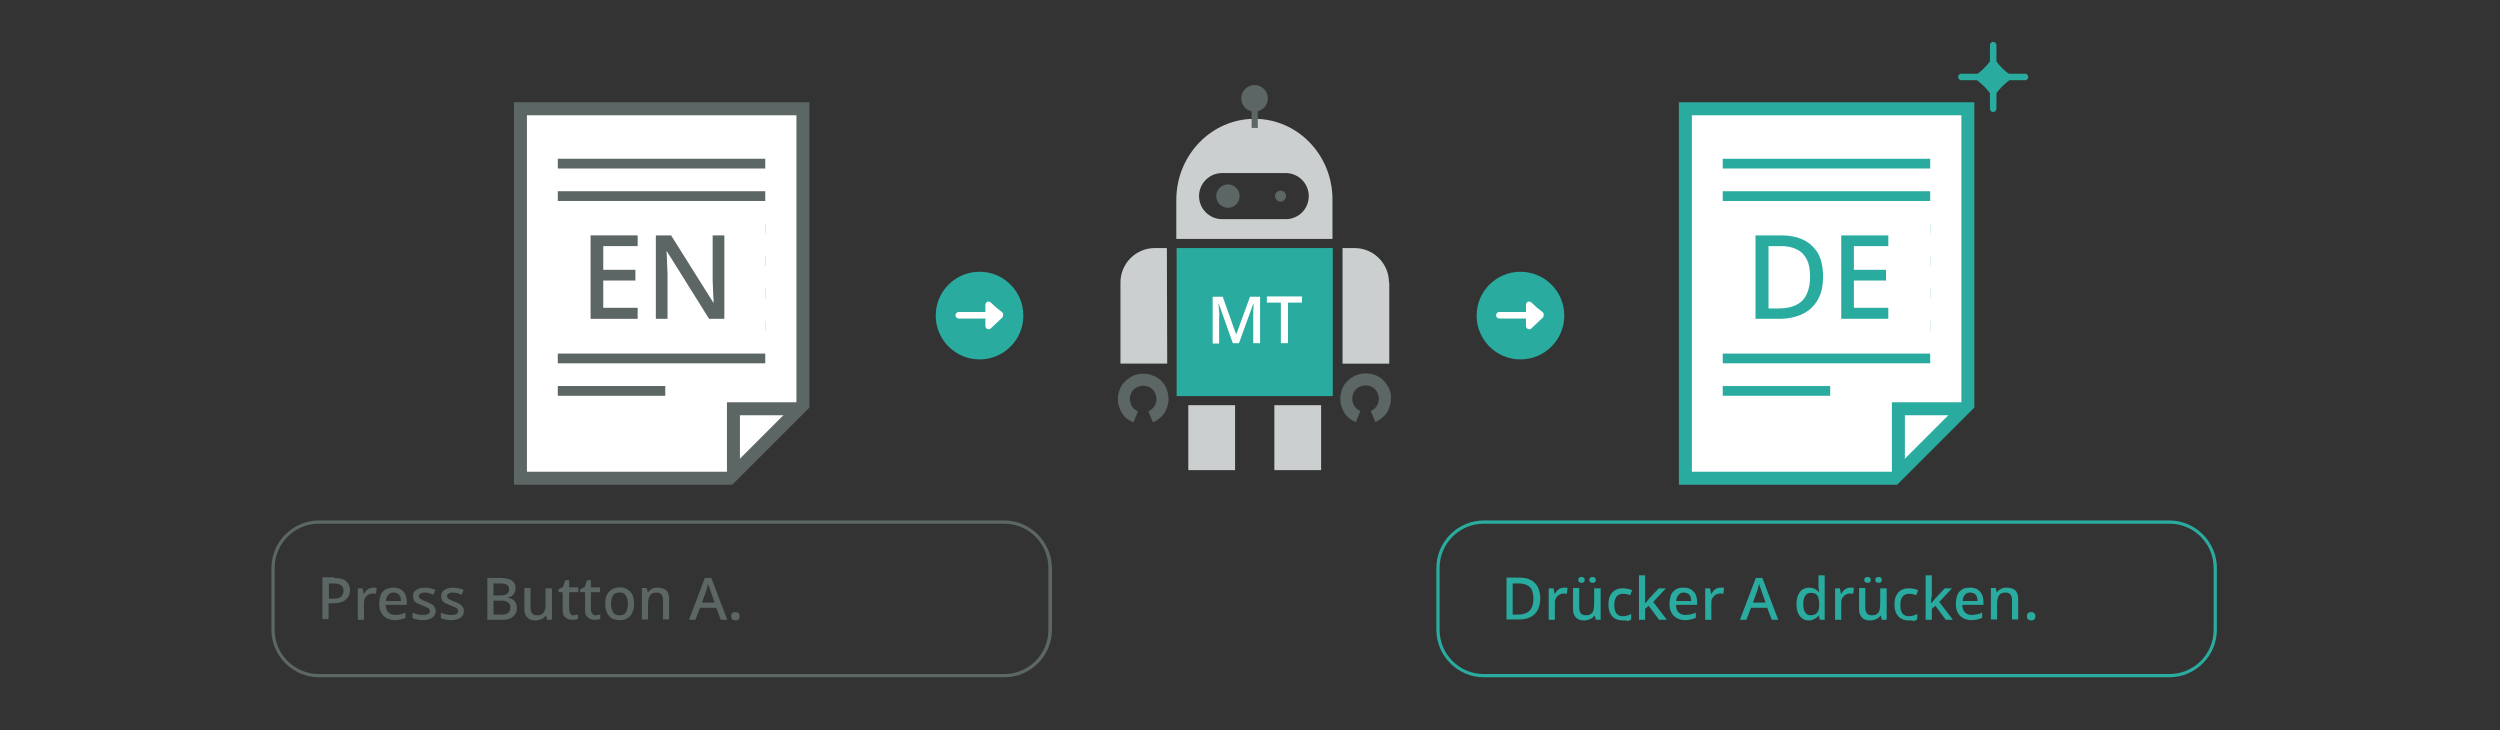
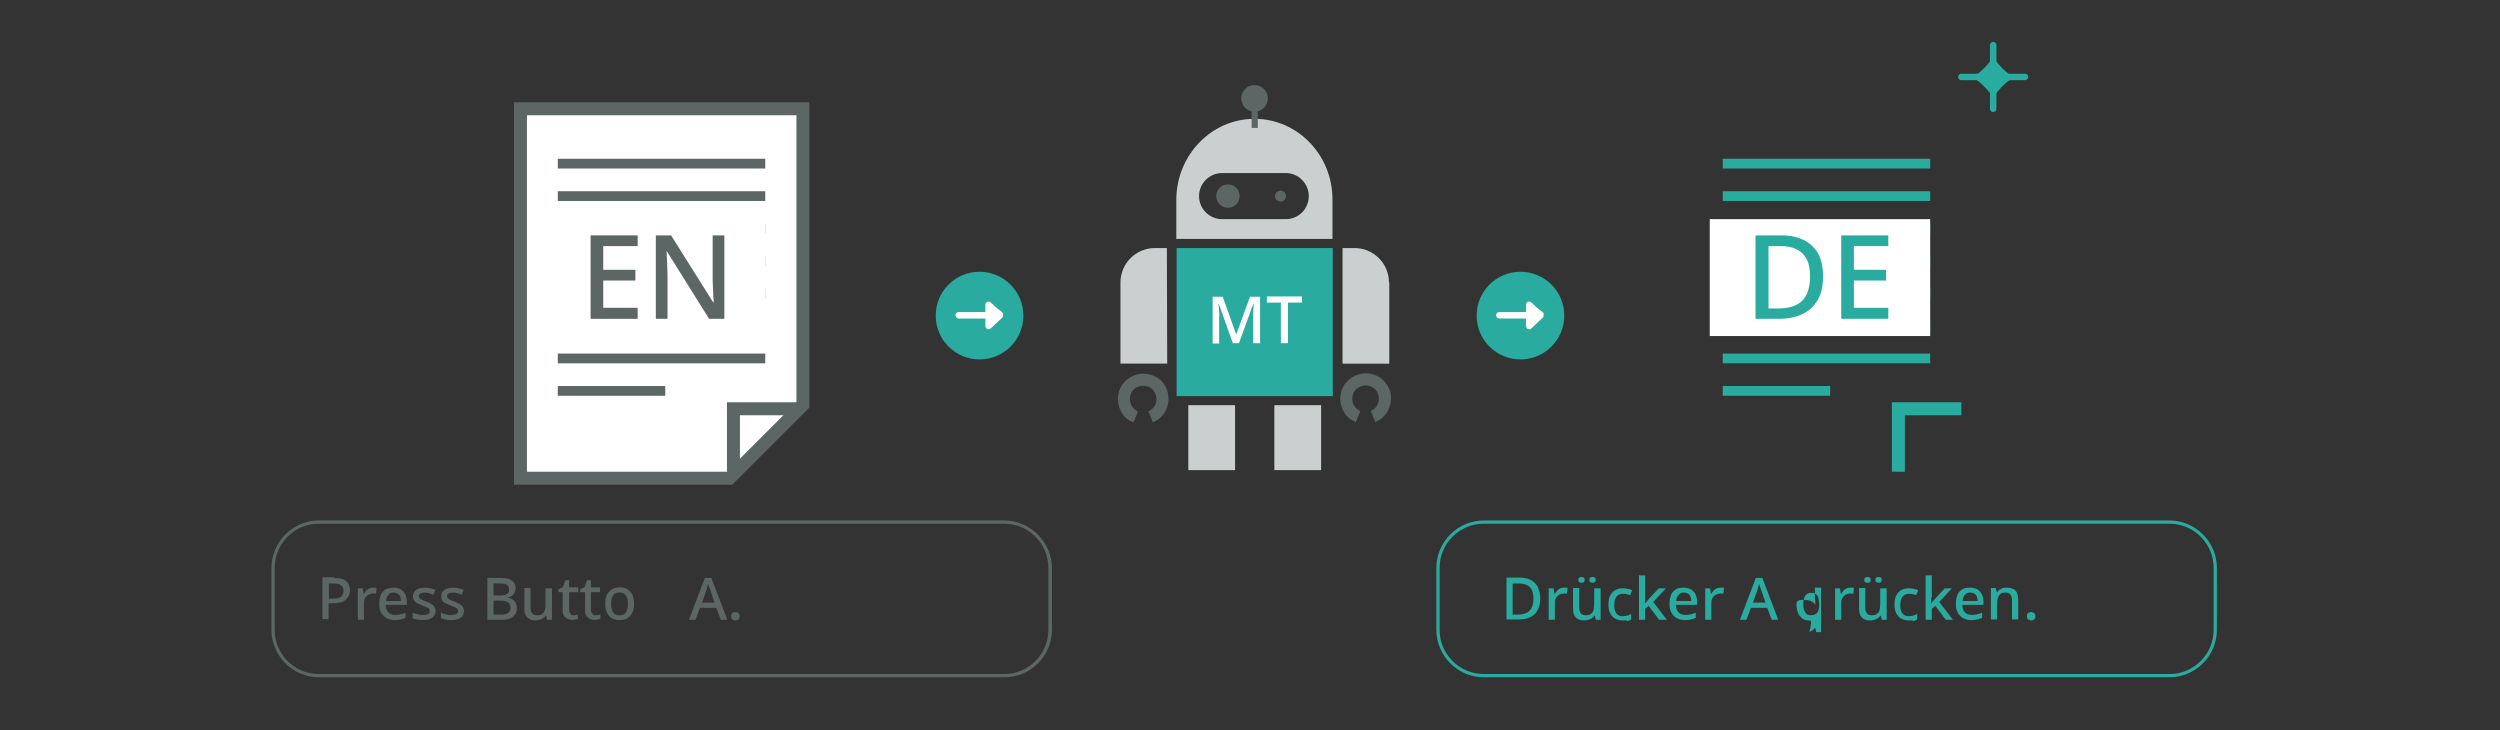
<svg xmlns="http://www.w3.org/2000/svg" version="1.1" id="レイヤー_1" x="0px" y="0px" width="770px" height="224.9px" viewBox="0 0 770 224.9" style="enable-background:new 0 0 770 224.9;" xml:space="preserve">
  <rect x="0" y="0" width="770" height="224.9" fill="#333333" stroke="none" />
  <style type="text/css">
	.st0{fill:#FFFFFF;stroke:#5C6665;stroke-width:4;stroke-miterlimit:10;}
	.st1{fill:none;stroke:#5C6665;stroke-width:3;stroke-miterlimit:10;}
	.st2{fill:none;stroke:#2AAB9F;stroke-width:3;stroke-miterlimit:10;}
	.st3{fill:none;stroke:#5C6665;stroke-width:4;stroke-miterlimit:10;}
	.st4{fill:#FFFFFF;}
	.st5{fill:#5C6665;}
	.st6{fill:#FFFFFF;stroke:#2AAB9F;stroke-width:4;stroke-miterlimit:10;}
	.st7{fill:none;stroke:#2AAB9F;stroke-width:4;stroke-miterlimit:10;}
	.st8{fill:#2AAB9F;}
	.st9{fill:none;stroke:#2AAB9F;stroke-width:2;stroke-linecap:round;stroke-linejoin:round;stroke-miterlimit:10;}
	.st10{fill:#CCCFCF;}
	.st11{fill:#FFFFFF;stroke:#FFFFFF;stroke-miterlimit:10;}
	.st12{fill:none;stroke:#FFFFFF;stroke-width:2;stroke-linecap:round;stroke-miterlimit:10;}
</style>
  <g>
    <g>
      <g>
        <polygon class="st0" points="224.7,147.3 160.3,147.3 160.3,33.5 247.3,33.5 247.3,124.7    " />
        <g>
          <line class="st1" x1="171.8" y1="50.4" x2="235.7" y2="50.4" />
          <line class="st1" x1="171.8" y1="60.4" x2="235.7" y2="60.4" />
          <line class="st2" x1="171.8" y1="70.4" x2="235.7" y2="70.4" />
          <line class="st2" x1="171.8" y1="80.4" x2="235.7" y2="80.4" />
          <line class="st2" x1="171.8" y1="90.4" x2="235.7" y2="90.4" />
-           <line class="st2" x1="171.8" y1="100.4" x2="235.7" y2="100.4" />
          <line class="st1" x1="171.8" y1="110.4" x2="235.7" y2="110.4" />
          <line class="st1" x1="171.8" y1="120.4" x2="204.9" y2="120.4" />
        </g>
      </g>
      <polyline class="st3" points="225.9,145.3 225.9,125.9 245.3,125.9   " />
    </g>
    <rect x="167.8" y="67.5" class="st4" width="67.9" height="36" />
    <g>
      <path class="st5" d="M196.4,98.2h-14.5V72.5h14.5v3.3h-10.6v7.3h9.9v3.3h-9.9v8.4h10.6V98.2z" />
      <path class="st5" d="M223.1,98.2h-4.7l-13-20.8h-0.1c0,0.6,0.1,1.3,0.1,2.1c0,0.8,0.1,1.6,0.1,2.4s0.1,1.7,0.1,2.6v13.7H202V72.5    h4.7l13,20.7h0.1c0-0.5,0-1.1-0.1-1.9c0-0.8-0.1-1.6-0.1-2.5s-0.1-1.7-0.1-2.5V72.5h3.6L223.1,98.2L223.1,98.2z" />
    </g>
  </g>
  <g>
    <g>
      <g>
-         <polygon class="st6" points="583.5,147.3 519.1,147.3 519.1,33.5 606.1,33.5 606.1,124.7    " />
        <g>
          <line class="st2" x1="530.6" y1="50.4" x2="594.5" y2="50.4" />
          <line class="st2" x1="530.6" y1="60.4" x2="594.5" y2="60.4" />
          <line class="st2" x1="530.6" y1="70.4" x2="594.5" y2="70.4" />
          <line class="st2" x1="530.6" y1="80.4" x2="594.5" y2="80.4" />
          <line class="st2" x1="530.6" y1="90.4" x2="594.5" y2="90.4" />
          <line class="st2" x1="530.6" y1="100.4" x2="594.5" y2="100.4" />
          <line class="st2" x1="530.6" y1="110.4" x2="594.5" y2="110.4" />
          <line class="st2" x1="530.6" y1="120.4" x2="563.7" y2="120.4" />
        </g>
      </g>
      <polyline class="st7" points="584.7,145.3 584.7,125.9 604.1,125.9   " />
    </g>
    <rect x="526.6" y="67.5" class="st4" width="67.9" height="36" />
    <g>
      <path class="st8" d="M561.5,85.1c0,2.9-0.5,5.3-1.6,7.2c-1.1,1.9-2.6,3.4-4.7,4.4s-4.5,1.5-7.3,1.5h-7.2V72.5h8    c2.6,0,4.9,0.5,6.8,1.4s3.4,2.4,4.5,4.2C561,80,561.5,82.4,561.5,85.1z M557.5,85.2c0-2.2-0.3-3.9-1-5.3s-1.7-2.4-3.1-3.1    c-1.4-0.7-3-1-4.9-1h-3.8V95h3.1c3.2,0,5.7-0.8,7.3-2.4S557.5,88.4,557.5,85.2z" />
      <path class="st8" d="M581.6,98.2h-14.5V72.5h14.5v3.3H571v7.3h9.9v3.3H571v8.4h10.6V98.2z" />
    </g>
  </g>
  <g>
    <path class="st5" d="M309.3,161.3c7.5,0,13.6,6.1,13.6,13.6V194c0,7.5-6.1,13.6-13.6,13.6H98.2c-7.5,0-13.6-6.1-13.6-13.6v-19.1   c0-7.5,6.1-13.6,13.6-13.6L309.3,161.3 M309.3,160.3H98.2c-8,0-14.6,6.6-14.6,14.6V194c0,8,6.6,14.6,14.6,14.6h211.2   c8,0,14.6-6.6,14.6-14.6v-19.1C323.9,166.9,317.3,160.3,309.3,160.3L309.3,160.3z" />
  </g>
  <g>
    <path class="st8" d="M668.2,161.3c7.5,0,13.6,6.1,13.6,13.6V194c0,7.5-6.1,13.6-13.6,13.6H457c-7.5,0-13.6-6.1-13.6-13.6v-19.1   c0-7.5,6.1-13.6,13.6-13.6L668.2,161.3 M668.2,160.3H457c-8,0-14.6,6.6-14.6,14.6V194c0,8,6.6,14.6,14.6,14.6h211.2   c8,0,14.6-6.6,14.6-14.6v-19.1C682.8,166.9,676.2,160.3,668.2,160.3L668.2,160.3z" />
  </g>
  <g>
    <path class="st5" d="M102.9,178c1.7,0,2.9,0.3,3.7,1s1.2,1.6,1.2,2.8c0,0.5-0.1,1.1-0.3,1.5c-0.2,0.5-0.5,0.9-0.9,1.3   s-0.9,0.7-1.6,0.9c-0.7,0.2-1.5,0.3-2.4,0.3h-1.4v4.9h-1.9v-12.9h3.6L102.9,178L102.9,178z M102.8,179.7h-1.5v4.7h1.2   c0.7,0,1.3-0.1,1.8-0.2c0.5-0.2,0.9-0.4,1.1-0.8c0.2-0.4,0.4-0.8,0.4-1.4c0-0.8-0.2-1.3-0.7-1.7S103.8,179.7,102.8,179.7z" />
    <path class="st5" d="M114.9,181c0.2,0,0.4,0,0.6,0s0.4,0,0.5,0.1l-0.2,1.8c-0.1,0-0.3-0.1-0.5-0.1s-0.3,0-0.5,0   c-0.4,0-0.7,0.1-1,0.2c-0.3,0.1-0.6,0.3-0.9,0.6c-0.3,0.3-0.5,0.6-0.6,0.9c-0.1,0.4-0.2,0.8-0.2,1.3v5.1h-1.9v-9.7h1.5l0.3,1.7h0.1   c0.2-0.3,0.4-0.7,0.7-1s0.6-0.5,1-0.7C114.1,181.1,114.5,181,114.9,181z" />
    <path class="st5" d="M121.2,181c0.9,0,1.6,0.2,2.2,0.5c0.6,0.4,1.1,0.9,1.4,1.5c0.3,0.7,0.5,1.4,0.5,2.3v1h-6.5   c0,1,0.3,1.8,0.8,2.3s1.2,0.8,2.1,0.8c0.6,0,1.2-0.1,1.7-0.2c0.5-0.1,1-0.3,1.5-0.5v1.6c-0.5,0.2-1,0.4-1.5,0.5s-1.1,0.2-1.8,0.2   c-0.9,0-1.8-0.2-2.5-0.6c-0.7-0.4-1.3-0.9-1.7-1.7c-0.4-0.7-0.6-1.6-0.6-2.7c0-1.1,0.2-2,0.5-2.8s0.9-1.3,1.5-1.7   C119.6,181.2,120.4,181,121.2,181z M121.2,182.5c-0.7,0-1.2,0.2-1.6,0.7c-0.4,0.4-0.7,1.1-0.7,1.9h4.6c0-0.5-0.1-0.9-0.2-1.3   c-0.2-0.4-0.4-0.7-0.7-0.9C122.2,182.6,121.7,182.5,121.2,182.5z" />
    <path class="st5" d="M134.2,188.1c0,0.6-0.2,1.2-0.5,1.6c-0.3,0.4-0.8,0.8-1.4,1c-0.6,0.2-1.3,0.3-2.1,0.3c-0.7,0-1.3-0.1-1.8-0.2   c-0.5-0.1-0.9-0.2-1.3-0.4v-1.7c0.4,0.2,0.9,0.4,1.5,0.5c0.6,0.2,1.1,0.2,1.7,0.2c0.7,0,1.2-0.1,1.6-0.3c0.3-0.2,0.5-0.5,0.5-0.9   c0-0.2-0.1-0.4-0.2-0.6c-0.1-0.2-0.3-0.4-0.7-0.5c-0.3-0.2-0.8-0.4-1.4-0.6c-0.6-0.3-1.1-0.5-1.6-0.7c-0.4-0.2-0.8-0.5-1-0.9   c-0.2-0.3-0.3-0.8-0.3-1.3c0-0.8,0.3-1.5,1-1.9c0.7-0.5,1.6-0.7,2.7-0.7c0.6,0,1.1,0.1,1.7,0.2c0.5,0.1,1,0.3,1.5,0.5l-0.6,1.5   c-0.4-0.2-0.9-0.3-1.3-0.5c-0.4-0.1-0.9-0.2-1.4-0.2c-0.6,0-1,0.1-1.3,0.3s-0.5,0.4-0.5,0.8c0,0.2,0.1,0.4,0.2,0.6   c0.1,0.2,0.4,0.3,0.7,0.5s0.8,0.4,1.4,0.6c0.6,0.2,1.1,0.5,1.5,0.7s0.8,0.5,1,0.9S134.2,187.6,134.2,188.1z" />
    <path class="st5" d="M142.9,188.1c0,0.6-0.2,1.2-0.5,1.6c-0.3,0.4-0.8,0.8-1.4,1c-0.6,0.2-1.3,0.3-2.1,0.3c-0.7,0-1.3-0.1-1.8-0.2   c-0.5-0.1-0.9-0.2-1.3-0.4v-1.7c0.4,0.2,0.9,0.4,1.5,0.5c0.6,0.2,1.1,0.2,1.7,0.2c0.7,0,1.2-0.1,1.6-0.3c0.3-0.2,0.5-0.5,0.5-0.9   c0-0.2-0.1-0.4-0.2-0.6c-0.1-0.2-0.3-0.4-0.7-0.5c-0.3-0.2-0.8-0.4-1.4-0.6c-0.6-0.3-1.1-0.5-1.6-0.7c-0.4-0.2-0.8-0.5-1-0.9   c-0.2-0.3-0.3-0.8-0.3-1.3c0-0.8,0.3-1.5,1-1.9c0.7-0.5,1.6-0.7,2.7-0.7c0.6,0,1.1,0.1,1.7,0.2c0.5,0.1,1,0.3,1.5,0.5l-0.6,1.5   c-0.4-0.2-0.9-0.3-1.3-0.5c-0.4-0.1-0.9-0.2-1.4-0.2c-0.6,0-1,0.1-1.3,0.3s-0.5,0.4-0.5,0.8c0,0.2,0.1,0.4,0.2,0.6   c0.1,0.2,0.4,0.3,0.7,0.5s0.8,0.4,1.4,0.6c0.6,0.2,1.1,0.5,1.5,0.7s0.8,0.5,1,0.9S142.9,187.6,142.9,188.1z" />
    <path class="st5" d="M153.8,178c1.6,0,2.9,0.2,3.7,0.7s1.3,1.3,1.3,2.5c0,0.5-0.1,1-0.3,1.3c-0.2,0.4-0.4,0.7-0.8,1   c-0.3,0.3-0.8,0.4-1.3,0.5v0.1c0.5,0.1,1,0.2,1.4,0.5c0.4,0.2,0.7,0.5,1,1c0.2,0.4,0.4,1,0.4,1.6c0,0.8-0.2,1.4-0.5,2   c-0.4,0.5-0.9,1-1.6,1.3c-0.7,0.3-1.5,0.4-2.4,0.4h-4.6V178H153.8L153.8,178z M154.1,183.4c1,0,1.7-0.2,2.1-0.5   c0.4-0.3,0.6-0.8,0.6-1.4c0-0.6-0.2-1.1-0.7-1.4s-1.2-0.4-2.2-0.4H152v3.7L154.1,183.4L154.1,183.4z M152,185v4.3h2.4   c1,0,1.8-0.2,2.2-0.6c0.4-0.4,0.6-0.9,0.6-1.6c0-0.4-0.1-0.8-0.3-1.1s-0.5-0.6-0.9-0.7c-0.4-0.2-1-0.3-1.7-0.3L152,185L152,185z" />
    <path class="st5" d="M170,181.2v9.7h-1.5l-0.3-1.3h-0.1c-0.2,0.3-0.5,0.6-0.8,0.8s-0.7,0.4-1.1,0.5c-0.4,0.1-0.8,0.2-1.2,0.2   c-0.8,0-1.4-0.1-1.9-0.4s-0.9-0.6-1.2-1.2s-0.4-1.2-0.4-2v-6.4h1.9v6.1c0,0.8,0.2,1.3,0.5,1.7s0.8,0.6,1.5,0.6s1.2-0.1,1.6-0.4   c0.4-0.3,0.7-0.7,0.8-1.2c0.2-0.5,0.2-1.1,0.2-1.8v-4.9L170,181.2L170,181.2z" />
    <path class="st5" d="M176.5,189.5c0.3,0,0.5,0,0.8-0.1c0.3,0,0.5-0.1,0.7-0.2v1.4c-0.2,0.1-0.5,0.2-0.8,0.2c-0.3,0.1-0.7,0.1-1,0.1   c-0.5,0-1-0.1-1.4-0.3s-0.8-0.5-1.1-0.9s-0.4-1.1-0.4-1.9v-5.4H172v-0.9l1.4-0.7l0.7-2.1h1.2v2.2h2.8v1.5h-2.8v5.3   c0,0.5,0.1,0.9,0.4,1.2C175.7,189.4,176,189.5,176.5,189.5z" />
    <path class="st5" d="M183.4,189.5c0.3,0,0.5,0,0.8-0.1c0.3,0,0.5-0.1,0.7-0.2v1.4c-0.2,0.1-0.5,0.2-0.8,0.2c-0.3,0.1-0.7,0.1-1,0.1   c-0.5,0-1-0.1-1.4-0.3s-0.8-0.5-1.1-0.9s-0.4-1.1-0.4-1.9v-5.4h-1.5v-0.9l1.4-0.7l0.7-2.1h1.2v2.2h2.8v1.5H182v5.3   c0,0.5,0.1,0.9,0.4,1.2C182.6,189.4,182.9,189.5,183.4,189.5z" />
    <path class="st5" d="M195.3,186c0,0.8-0.1,1.5-0.3,2.1s-0.5,1.2-0.9,1.6c-0.4,0.4-0.9,0.8-1.4,1c-0.6,0.2-1.2,0.3-1.9,0.3   c-0.6,0-1.2-0.1-1.8-0.3s-1-0.5-1.4-1c-0.4-0.4-0.7-1-0.9-1.6s-0.3-1.3-0.3-2.2c0-1.1,0.2-2,0.5-2.7c0.4-0.7,0.9-1.3,1.6-1.7   s1.5-0.6,2.4-0.6s1.7,0.2,2.3,0.6c0.7,0.4,1.2,1,1.6,1.7C195.1,184,195.3,184.9,195.3,186z M188.2,186c0,0.7,0.1,1.3,0.3,1.9   s0.5,0.9,0.8,1.2c0.4,0.3,0.9,0.4,1.5,0.4s1.1-0.1,1.5-0.4c0.4-0.3,0.7-0.7,0.8-1.2s0.3-1.1,0.3-1.9c0-0.7-0.1-1.4-0.3-1.9   s-0.5-0.9-0.8-1.2s-0.9-0.4-1.5-0.4c-0.9,0-1.6,0.3-2,0.9C188.4,184.1,188.2,184.9,188.2,186z" />
-     <path class="st5" d="M202.6,181c1.1,0,2,0.3,2.6,0.8c0.6,0.6,0.9,1.5,0.9,2.7v6.3h-1.9v-6c0-0.8-0.2-1.3-0.5-1.7s-0.8-0.6-1.5-0.6   c-1,0-1.7,0.3-2,0.9c-0.4,0.6-0.6,1.4-0.6,2.5v4.9h-1.9v-9.7h1.5l0.3,1.3h0.1c0.2-0.3,0.5-0.6,0.8-0.8s0.7-0.4,1-0.5   C201.8,181,202.2,181,202.6,181z" />
    <path class="st5" d="M222,190.9l-1.4-3.7h-5l-1.4,3.7h-2l4.9-12.9h2l4.9,12.9H222z M218.8,181.9c0-0.1-0.1-0.3-0.2-0.6   s-0.2-0.5-0.3-0.8s-0.1-0.5-0.2-0.7c-0.1,0.2-0.1,0.5-0.2,0.8s-0.2,0.5-0.2,0.8c-0.1,0.2-0.1,0.4-0.2,0.6l-1.3,3.6h3.9L218.8,181.9   z" />
    <path class="st5" d="M225.2,189.8c0-0.5,0.1-0.8,0.4-1c0.2-0.2,0.5-0.3,0.9-0.3c0.3,0,0.6,0.1,0.9,0.3c0.2,0.2,0.4,0.5,0.4,1   s-0.1,0.8-0.4,1c-0.2,0.2-0.5,0.3-0.9,0.3c-0.3,0-0.6-0.1-0.9-0.3C225.4,190.6,225.2,190.3,225.2,189.8z" />
  </g>
  <g>
    <path class="st8" d="M474.4,184.3c0,1.4-0.3,2.6-0.8,3.6s-1.3,1.7-2.3,2.2s-2.2,0.7-3.7,0.7H464v-12.9h4c1.3,0,2.4,0.2,3.4,0.7   s1.7,1.2,2.2,2.1C474.1,181.8,474.4,182.9,474.4,184.3z M472.3,184.4c0-1.1-0.2-2-0.5-2.7s-0.9-1.2-1.5-1.5   c-0.7-0.3-1.5-0.5-2.5-0.5h-1.9v9.6h1.6c1.6,0,2.8-0.4,3.6-1.2S472.3,186,472.3,184.4z" />
    <path class="st8" d="M481.7,181c0.2,0,0.4,0,0.6,0s0.4,0,0.5,0.1l-0.2,1.8c-0.1,0-0.3-0.1-0.5-0.1s-0.3,0-0.5,0   c-0.4,0-0.7,0.1-1,0.2c-0.3,0.1-0.6,0.3-0.9,0.6s-0.5,0.6-0.6,0.9c-0.2,0.4-0.2,0.8-0.2,1.3v5.1H477v-9.7h1.5l0.3,1.7h0.1   c0.2-0.3,0.4-0.7,0.7-1s0.6-0.5,1-0.7C480.9,181.1,481.3,181,481.7,181z" />
    <path class="st8" d="M493,181.2v9.7h-1.5l-0.3-1.3h-0.1c-0.2,0.3-0.5,0.6-0.8,0.8s-0.7,0.4-1.1,0.5s-0.8,0.2-1.2,0.2   c-0.8,0-1.4-0.1-1.9-0.4c-0.5-0.2-0.9-0.6-1.2-1.2c-0.3-0.5-0.4-1.2-0.4-2v-6.4h1.9v6.1c0,0.8,0.2,1.3,0.5,1.7s0.8,0.6,1.5,0.6   s1.2-0.1,1.6-0.4c0.4-0.3,0.7-0.7,0.8-1.2s0.2-1.1,0.2-1.8v-4.9L493,181.2L493,181.2z M486.1,178.6c0-0.3,0.1-0.6,0.3-0.7   c0.2-0.1,0.4-0.2,0.7-0.2s0.5,0.1,0.7,0.2c0.2,0.1,0.3,0.4,0.3,0.7s-0.1,0.6-0.3,0.7c-0.2,0.2-0.4,0.2-0.7,0.2s-0.5-0.1-0.7-0.2   C486.2,179.2,486.1,178.9,486.1,178.6z M489.5,178.6c0-0.3,0.1-0.6,0.3-0.7c0.2-0.1,0.4-0.2,0.7-0.2s0.5,0.1,0.7,0.2   c0.2,0.1,0.3,0.4,0.3,0.7s-0.1,0.6-0.3,0.7c-0.2,0.2-0.4,0.2-0.7,0.2s-0.5-0.1-0.7-0.2S489.5,178.9,489.5,178.6z" />
    <path class="st8" d="M499.9,191.1c-0.9,0-1.7-0.2-2.3-0.5c-0.7-0.3-1.2-0.9-1.6-1.6c-0.4-0.7-0.6-1.7-0.6-2.8   c0-1.2,0.2-2.2,0.6-2.9s0.9-1.3,1.6-1.6c0.7-0.4,1.5-0.5,2.4-0.5c0.5,0,1,0.1,1.5,0.2c0.5,0.1,0.9,0.2,1.2,0.4l-0.6,1.5   c-0.3-0.1-0.7-0.2-1.1-0.3s-0.7-0.1-1.1-0.1c-0.6,0-1.1,0.1-1.5,0.4c-0.4,0.3-0.7,0.6-0.9,1.2c-0.2,0.5-0.3,1.1-0.3,1.9   c0,0.7,0.1,1.4,0.3,1.9s0.5,0.9,0.9,1.1c0.4,0.3,0.8,0.4,1.4,0.4c0.5,0,1-0.1,1.4-0.2c0.4-0.1,0.8-0.3,1.2-0.5v1.7   c-0.3,0.2-0.7,0.4-1.1,0.5C500.9,191,500.4,191.1,499.9,191.1z" />
    <path class="st8" d="M506.7,184c0,0.3,0,0.5,0,0.9c0,0.3,0,0.6-0.1,0.9h0.1c0.1-0.1,0.2-0.3,0.4-0.4c0.1-0.2,0.3-0.4,0.4-0.5   c0.1-0.2,0.3-0.3,0.4-0.5l3-3.2h2.2l-3.9,4.2l4.2,5.5H511l-3.2-4.3l-1.1,0.9v3.4h-1.9v-13.7h1.9L506.7,184L506.7,184z" />
    <path class="st8" d="M518.6,181c0.9,0,1.6,0.2,2.2,0.5c0.6,0.4,1.1,0.9,1.4,1.5c0.3,0.7,0.5,1.4,0.5,2.3v1h-6.5   c0,1,0.3,1.8,0.8,2.3s1.2,0.8,2.1,0.8c0.6,0,1.2-0.1,1.7-0.2c0.5-0.1,1-0.3,1.5-0.5v1.6c-0.5,0.2-1,0.4-1.5,0.5s-1.1,0.2-1.8,0.2   c-0.9,0-1.8-0.2-2.5-0.6s-1.3-0.9-1.7-1.7c-0.4-0.7-0.6-1.6-0.6-2.7c0-1.1,0.2-2,0.5-2.8s0.9-1.3,1.5-1.7   C516.8,181.1,517.8,181,518.6,181z M518.6,182.5c-0.7,0-1.2,0.2-1.6,0.7c-0.4,0.4-0.7,1.1-0.7,1.9h4.6c0-0.5-0.1-0.9-0.2-1.3   c-0.2-0.4-0.4-0.7-0.7-0.9C519.7,182.7,519.1,182.5,518.6,182.5z" />
    <path class="st8" d="M529.9,181c0.2,0,0.4,0,0.6,0s0.4,0,0.5,0.1l-0.2,1.8c-0.1,0-0.3-0.1-0.5-0.1s-0.3,0-0.5,0   c-0.4,0-0.7,0.1-1,0.2c-0.3,0.1-0.6,0.3-0.9,0.6s-0.5,0.6-0.6,0.9c-0.2,0.4-0.2,0.8-0.2,1.3v5.1h-1.9v-9.7h1.5l0.3,1.7h0.1   c0.2-0.3,0.4-0.7,0.7-1c0.3-0.3,0.6-0.5,1-0.7C529.1,181.1,529.5,181,529.9,181z" />
    <path class="st8" d="M545.7,190.9l-1.4-3.7h-5l-1.4,3.7h-2l4.9-12.9h2l4.9,12.9H545.7z M542.5,181.9c0-0.1-0.1-0.3-0.2-0.6   s-0.2-0.5-0.3-0.8c-0.1-0.3-0.2-0.5-0.2-0.7c-0.1,0.2-0.1,0.5-0.2,0.8c-0.1,0.3-0.2,0.5-0.2,0.8c-0.1,0.2-0.1,0.4-0.2,0.6l-1.3,3.6   h3.9L542.5,181.9z" />
-     <path class="st8" d="M557.2,191.1c-1.2,0-2.1-0.4-2.8-1.3c-0.7-0.8-1.1-2.1-1.1-3.7c0-1.7,0.4-2.9,1.1-3.8s1.7-1.3,2.8-1.3   c0.5,0,0.9,0.1,1.3,0.2s0.7,0.3,1,0.5s0.5,0.5,0.7,0.7h0.1c0-0.2-0.1-0.4-0.1-0.7s-0.1-0.6-0.1-0.9v-3.6h1.9v13.7h-1.5l-0.3-1.3   h-0.1c-0.2,0.3-0.4,0.5-0.7,0.7s-0.6,0.4-1,0.5C558.2,191,557.7,191.1,557.2,191.1z M557.7,189.5c0.9,0,1.6-0.3,2-0.8   s0.6-1.3,0.6-2.3v-0.3c0-1.1-0.2-2-0.5-2.6c-0.4-0.6-1-0.9-2-0.9c-0.8,0-1.4,0.3-1.8,0.9c-0.4,0.6-0.6,1.5-0.6,2.6s0.2,1.9,0.6,2.5   C556.3,189.2,556.9,189.5,557.7,189.5z" />
+     <path class="st8" d="M557.2,191.1c-1.2,0-2.1-0.4-2.8-1.3c-0.7-0.8-1.1-2.1-1.1-3.7s1.7-1.3,2.8-1.3   c0.5,0,0.9,0.1,1.3,0.2s0.7,0.3,1,0.5s0.5,0.5,0.7,0.7h0.1c0-0.2-0.1-0.4-0.1-0.7s-0.1-0.6-0.1-0.9v-3.6h1.9v13.7h-1.5l-0.3-1.3   h-0.1c-0.2,0.3-0.4,0.5-0.7,0.7s-0.6,0.4-1,0.5C558.2,191,557.7,191.1,557.2,191.1z M557.7,189.5c0.9,0,1.6-0.3,2-0.8   s0.6-1.3,0.6-2.3v-0.3c0-1.1-0.2-2-0.5-2.6c-0.4-0.6-1-0.9-2-0.9c-0.8,0-1.4,0.3-1.8,0.9c-0.4,0.6-0.6,1.5-0.6,2.6s0.2,1.9,0.6,2.5   C556.3,189.2,556.9,189.5,557.7,189.5z" />
    <path class="st8" d="M569.9,181c0.2,0,0.4,0,0.6,0s0.4,0,0.5,0.1l-0.2,1.8c-0.1,0-0.3-0.1-0.5-0.1s-0.3,0-0.5,0   c-0.4,0-0.7,0.1-1,0.2c-0.3,0.1-0.6,0.3-0.9,0.6c-0.3,0.3-0.5,0.6-0.6,0.9c-0.2,0.4-0.2,0.8-0.2,1.3v5.1h-1.9v-9.7h1.5l0.3,1.7h0.1   c0.2-0.3,0.4-0.7,0.7-1s0.6-0.5,1-0.7C569,181.1,569.4,181,569.9,181z" />
    <path class="st8" d="M581.1,181.2v9.7h-1.5l-0.3-1.3h-0.1c-0.2,0.3-0.5,0.6-0.8,0.8s-0.7,0.4-1.1,0.5c-0.4,0.1-0.8,0.2-1.2,0.2   c-0.8,0-1.4-0.1-1.9-0.4c-0.5-0.2-0.9-0.6-1.2-1.2c-0.3-0.5-0.4-1.2-0.4-2v-6.4h1.9v6.1c0,0.8,0.2,1.3,0.5,1.7s0.8,0.6,1.5,0.6   s1.2-0.1,1.6-0.4c0.4-0.3,0.7-0.7,0.8-1.2s0.2-1.1,0.2-1.8v-4.9L581.1,181.2L581.1,181.2z M574.2,178.6c0-0.3,0.1-0.6,0.3-0.7   c0.2-0.1,0.4-0.2,0.7-0.2s0.5,0.1,0.7,0.2c0.2,0.1,0.3,0.4,0.3,0.7s-0.1,0.6-0.3,0.7c-0.2,0.2-0.4,0.2-0.7,0.2s-0.5-0.1-0.7-0.2   S574.2,178.9,574.2,178.6z M577.6,178.6c0-0.3,0.1-0.6,0.3-0.7c0.2-0.1,0.4-0.2,0.7-0.2s0.5,0.1,0.7,0.2c0.2,0.1,0.3,0.4,0.3,0.7   s-0.1,0.6-0.3,0.7c-0.2,0.2-0.4,0.2-0.7,0.2s-0.5-0.1-0.7-0.2C577.7,179.2,577.6,178.9,577.6,178.6z" />
    <path class="st8" d="M588,191.1c-0.9,0-1.7-0.2-2.3-0.5c-0.7-0.3-1.2-0.9-1.6-1.6c-0.4-0.7-0.6-1.7-0.6-2.8c0-1.2,0.2-2.2,0.6-2.9   c0.4-0.7,0.9-1.3,1.6-1.6c0.7-0.4,1.5-0.5,2.4-0.5c0.5,0,1,0.1,1.5,0.2c0.5,0.1,0.9,0.2,1.2,0.4l-0.6,1.5c-0.3-0.1-0.7-0.2-1.1-0.3   c-0.4-0.1-0.7-0.1-1.1-0.1c-0.6,0-1.1,0.1-1.5,0.4c-0.4,0.3-0.7,0.6-0.9,1.2c-0.2,0.5-0.3,1.1-0.3,1.9c0,0.7,0.1,1.4,0.3,1.9   s0.5,0.9,0.9,1.1c0.4,0.3,0.8,0.4,1.4,0.4c0.5,0,1-0.1,1.4-0.2c0.4-0.1,0.8-0.3,1.2-0.5v1.7c-0.3,0.2-0.7,0.4-1.1,0.5   C589,191,588.5,191.1,588,191.1z" />
    <path class="st8" d="M594.8,184c0,0.3,0,0.5,0,0.9c0,0.3,0,0.6-0.1,0.9h0.1c0.1-0.1,0.2-0.3,0.4-0.4c0.1-0.2,0.3-0.4,0.4-0.5   c0.1-0.2,0.3-0.3,0.4-0.5l3-3.2h2.2l-3.9,4.2l4.2,5.5h-2.2l-3.2-4.3l-1.1,0.9v3.4h-1.9v-13.7h1.9v6.8L594.8,184L594.8,184z" />
    <path class="st8" d="M606.8,181c0.9,0,1.6,0.2,2.2,0.5c0.6,0.4,1.1,0.9,1.4,1.5c0.3,0.7,0.5,1.4,0.5,2.3v1h-6.5   c0,1,0.3,1.8,0.8,2.3s1.2,0.8,2.1,0.8c0.6,0,1.2-0.1,1.7-0.2c0.5-0.1,1-0.3,1.5-0.5v1.6c-0.5,0.2-1,0.4-1.5,0.5s-1.1,0.2-1.8,0.2   c-0.9,0-1.8-0.2-2.5-0.6s-1.3-0.9-1.7-1.7c-0.4-0.7-0.6-1.6-0.6-2.7c0-1.1,0.2-2,0.5-2.8s0.9-1.3,1.5-1.7S605.9,181,606.8,181z    M606.8,182.5c-0.7,0-1.2,0.2-1.6,0.7c-0.4,0.4-0.7,1.1-0.7,1.9h4.6c0-0.5-0.1-0.9-0.2-1.3c-0.2-0.4-0.4-0.7-0.7-0.9   S607.3,182.5,606.8,182.5z" />
    <path class="st8" d="M618.1,181c1.1,0,2,0.3,2.6,0.8c0.6,0.6,0.9,1.5,0.9,2.7v6.3h-1.9v-6c0-0.8-0.2-1.3-0.5-1.7s-0.8-0.6-1.5-0.6   c-1,0-1.7,0.3-2,0.9c-0.4,0.6-0.6,1.4-0.6,2.5v4.9h-1.9v-9.7h1.5l0.3,1.3h0.1c0.2-0.3,0.5-0.6,0.8-0.8s0.7-0.4,1-0.5   C617.3,181,617.7,181,618.1,181z" />
    <path class="st8" d="M624.3,189.8c0-0.5,0.1-0.8,0.4-1c0.2-0.2,0.5-0.3,0.9-0.3c0.3,0,0.6,0.1,0.9,0.3c0.2,0.2,0.4,0.5,0.4,1   s-0.1,0.8-0.4,1c-0.2,0.2-0.5,0.3-0.9,0.3c-0.3,0-0.6-0.1-0.9-0.3C624.4,190.6,624.3,190.3,624.3,189.8z" />
  </g>
  <g>
    <line class="st9" x1="623.7" y1="23.7" x2="604.1" y2="23.7" />
    <line class="st9" x1="613.9" y1="13.9" x2="613.9" y2="33.5" />
    <path class="st8" d="M613.9,30c0,0-1.2-1.8-2.8-3.4s-3.4-2.8-3.4-2.8s1.8-1.2,3.4-2.8c1.6-1.6,2.8-3.4,2.8-3.4s1.2,1.8,2.8,3.4   s3.4,2.8,3.4,2.8s-1.8,1.2-3.4,2.8S613.9,30,613.9,30z" />
  </g>
  <g>
    <g>
      <rect x="362.4" y="76.4" class="st8" width="48.1" height="45.6" />
      <rect x="366" y="124.8" class="st10" width="14.4" height="20" />
      <rect x="392.5" y="124.8" class="st10" width="14.4" height="20" />
      <path class="st10" d="M359.4,76.4h-3.7c-5.9,0-10.6,4.8-10.6,10.6v25h14.4L359.4,76.4L359.4,76.4z" />
      <path class="st5" d="M356.6,116.4c-1.3-0.8-2.8-1.3-4.4-1.3c-1.1,0-2.1,0.2-3.1,0.6c-1.4,0.6-2.6,1.6-3.5,2.8    c-0.8,1.3-1.3,2.8-1.3,4.4c0,1.6,0.5,3.1,1.3,4.4c0.8,1.3,2,2.2,3.5,2.8l1.4-3.4c-0.7-0.3-1.4-0.8-1.8-1.5    c-0.5-0.7-0.7-1.5-0.7-2.3c0-0.6,0.1-1.1,0.3-1.6c0.3-0.7,0.8-1.4,1.5-1.8c0.7-0.4,1.5-0.7,2.3-0.7c0.6,0,1.1,0.1,1.6,0.3    c0.7,0.3,1.4,0.8,1.8,1.5c0.4,0.7,0.7,1.5,0.7,2.3c0,0.9-0.3,1.7-0.7,2.3c-0.5,0.7-1.1,1.2-1.8,1.5l1.4,3.4    c1.4-0.6,2.6-1.6,3.5-2.8c0.8-1.3,1.3-2.8,1.3-4.4c0-1.1-0.2-2.1-0.6-3.1C358.8,118.4,357.8,117.2,356.6,116.4z" />
      <path class="st10" d="M427.8,87c0-5.9-4.8-10.6-10.6-10.6h-3.7V112h14.4V87z" />
      <path class="st5" d="M427.9,119.8c-0.6-1.4-1.6-2.6-2.8-3.5c-1.2-0.8-2.8-1.3-4.4-1.3c-1.1,0-2.1,0.2-3.1,0.6    c-1.4,0.6-2.6,1.6-3.5,2.8c-0.8,1.3-1.3,2.8-1.3,4.4c0,1.6,0.5,3.1,1.3,4.4c0.8,1.3,2,2.2,3.5,2.8l1.4-3.4    c-0.7-0.3-1.4-0.8-1.8-1.5c-0.5-0.7-0.7-1.5-0.7-2.3c0-0.6,0.1-1.1,0.3-1.6c0.3-0.7,0.8-1.4,1.5-1.8c0.7-0.4,1.5-0.7,2.3-0.7    c0.6,0,1.1,0.1,1.6,0.3c0.7,0.3,1.4,0.8,1.8,1.5c0.4,0.7,0.7,1.5,0.7,2.3c0,0.9-0.3,1.7-0.7,2.3c-0.5,0.7-1.1,1.2-1.8,1.5l1.4,3.4    c1.4-0.6,2.6-1.6,3.5-2.8c0.8-1.3,1.3-2.8,1.3-4.4C428.5,121.8,428.3,120.8,427.9,119.8z" />
      <path class="st10" d="M386.4,36.6c-13.3,0-24.1,11.2-24.1,25v12h48.1v-12C410.5,47.8,399.7,36.6,386.4,36.6z M396,67.5h-19.6    c-3.9,0-7.1-3.2-7.1-7.1s3.2-7.1,7.1-7.1H396c3.9,0,7.1,3.2,7.1,7.1S400,67.5,396,67.5z" />
      <path class="st5" d="M378.2,56.8c-2,0-3.6,1.6-3.6,3.6c0,2,1.6,3.6,3.6,3.6c2,0,3.6-1.6,3.6-3.6C381.8,58.4,380.2,56.8,378.2,56.8    z" />
      <path class="st5" d="M394.4,58.7c-0.9,0-1.7,0.8-1.7,1.7s0.8,1.7,1.7,1.7c0.9,0,1.7-0.8,1.7-1.7S395.3,58.7,394.4,58.7z" />
    </g>
    <g>
      <circle class="st8" cx="468.3" cy="97.2" r="13.5" />
      <g>
        <g>
          <path class="st11" d="M470.5,93.8c0-0.4,0.5-0.6,0.8-0.3l1.6,1.5l2,1.6c0.1,0.1,0.1,0.5,0,0.8l-2,1.9l-1.6,1.5      c-0.3,0.3-0.8,0-0.8-0.3V93.8z" />
          <line class="st12" x1="473.4" y1="97.1" x2="461.8" y2="97.1" />
        </g>
      </g>
    </g>
    <g>
      <circle class="st8" cx="301.7" cy="97.2" r="13.5" />
      <g>
        <g>
          <path class="st11" d="M304,93.8c0-0.4,0.5-0.6,0.8-0.3l1.6,1.5l2,1.6c0.1,0.1,0.1,0.5,0,0.8l-2,1.9l-1.6,1.5      c-0.3,0.3-0.8,0-0.8-0.3V93.8z" />
          <line class="st12" x1="306.9" y1="97.1" x2="295.3" y2="97.1" />
        </g>
      </g>
    </g>
    <circle class="st5" cx="386.4" cy="30.3" r="4.1" />
    <rect x="385.5" y="31.6" class="st5" width="1.9" height="7.8" />
  </g>
  <g>
    <path class="st4" d="M379.7,105.7l-4.3-12.1h-0.1c0,0.3,0,0.6,0.1,1.1c0,0.5,0,0.9,0.1,1.5s0,1,0,1.5v8.1h-2V91.4h3.1l4.1,11.5h0.1   l4.2-11.5h3.1v14.3H386v-8.2c0-0.5,0-0.9,0-1.4c0-0.5,0-1,0.1-1.4c0-0.4,0-0.8,0-1.1H386l-4.4,12.1H379.7z" />
    <path class="st4" d="M396.7,105.7h-2.2V93.2h-4.3v-1.9H401v1.9h-4.3V105.7z" />
  </g>
</svg>